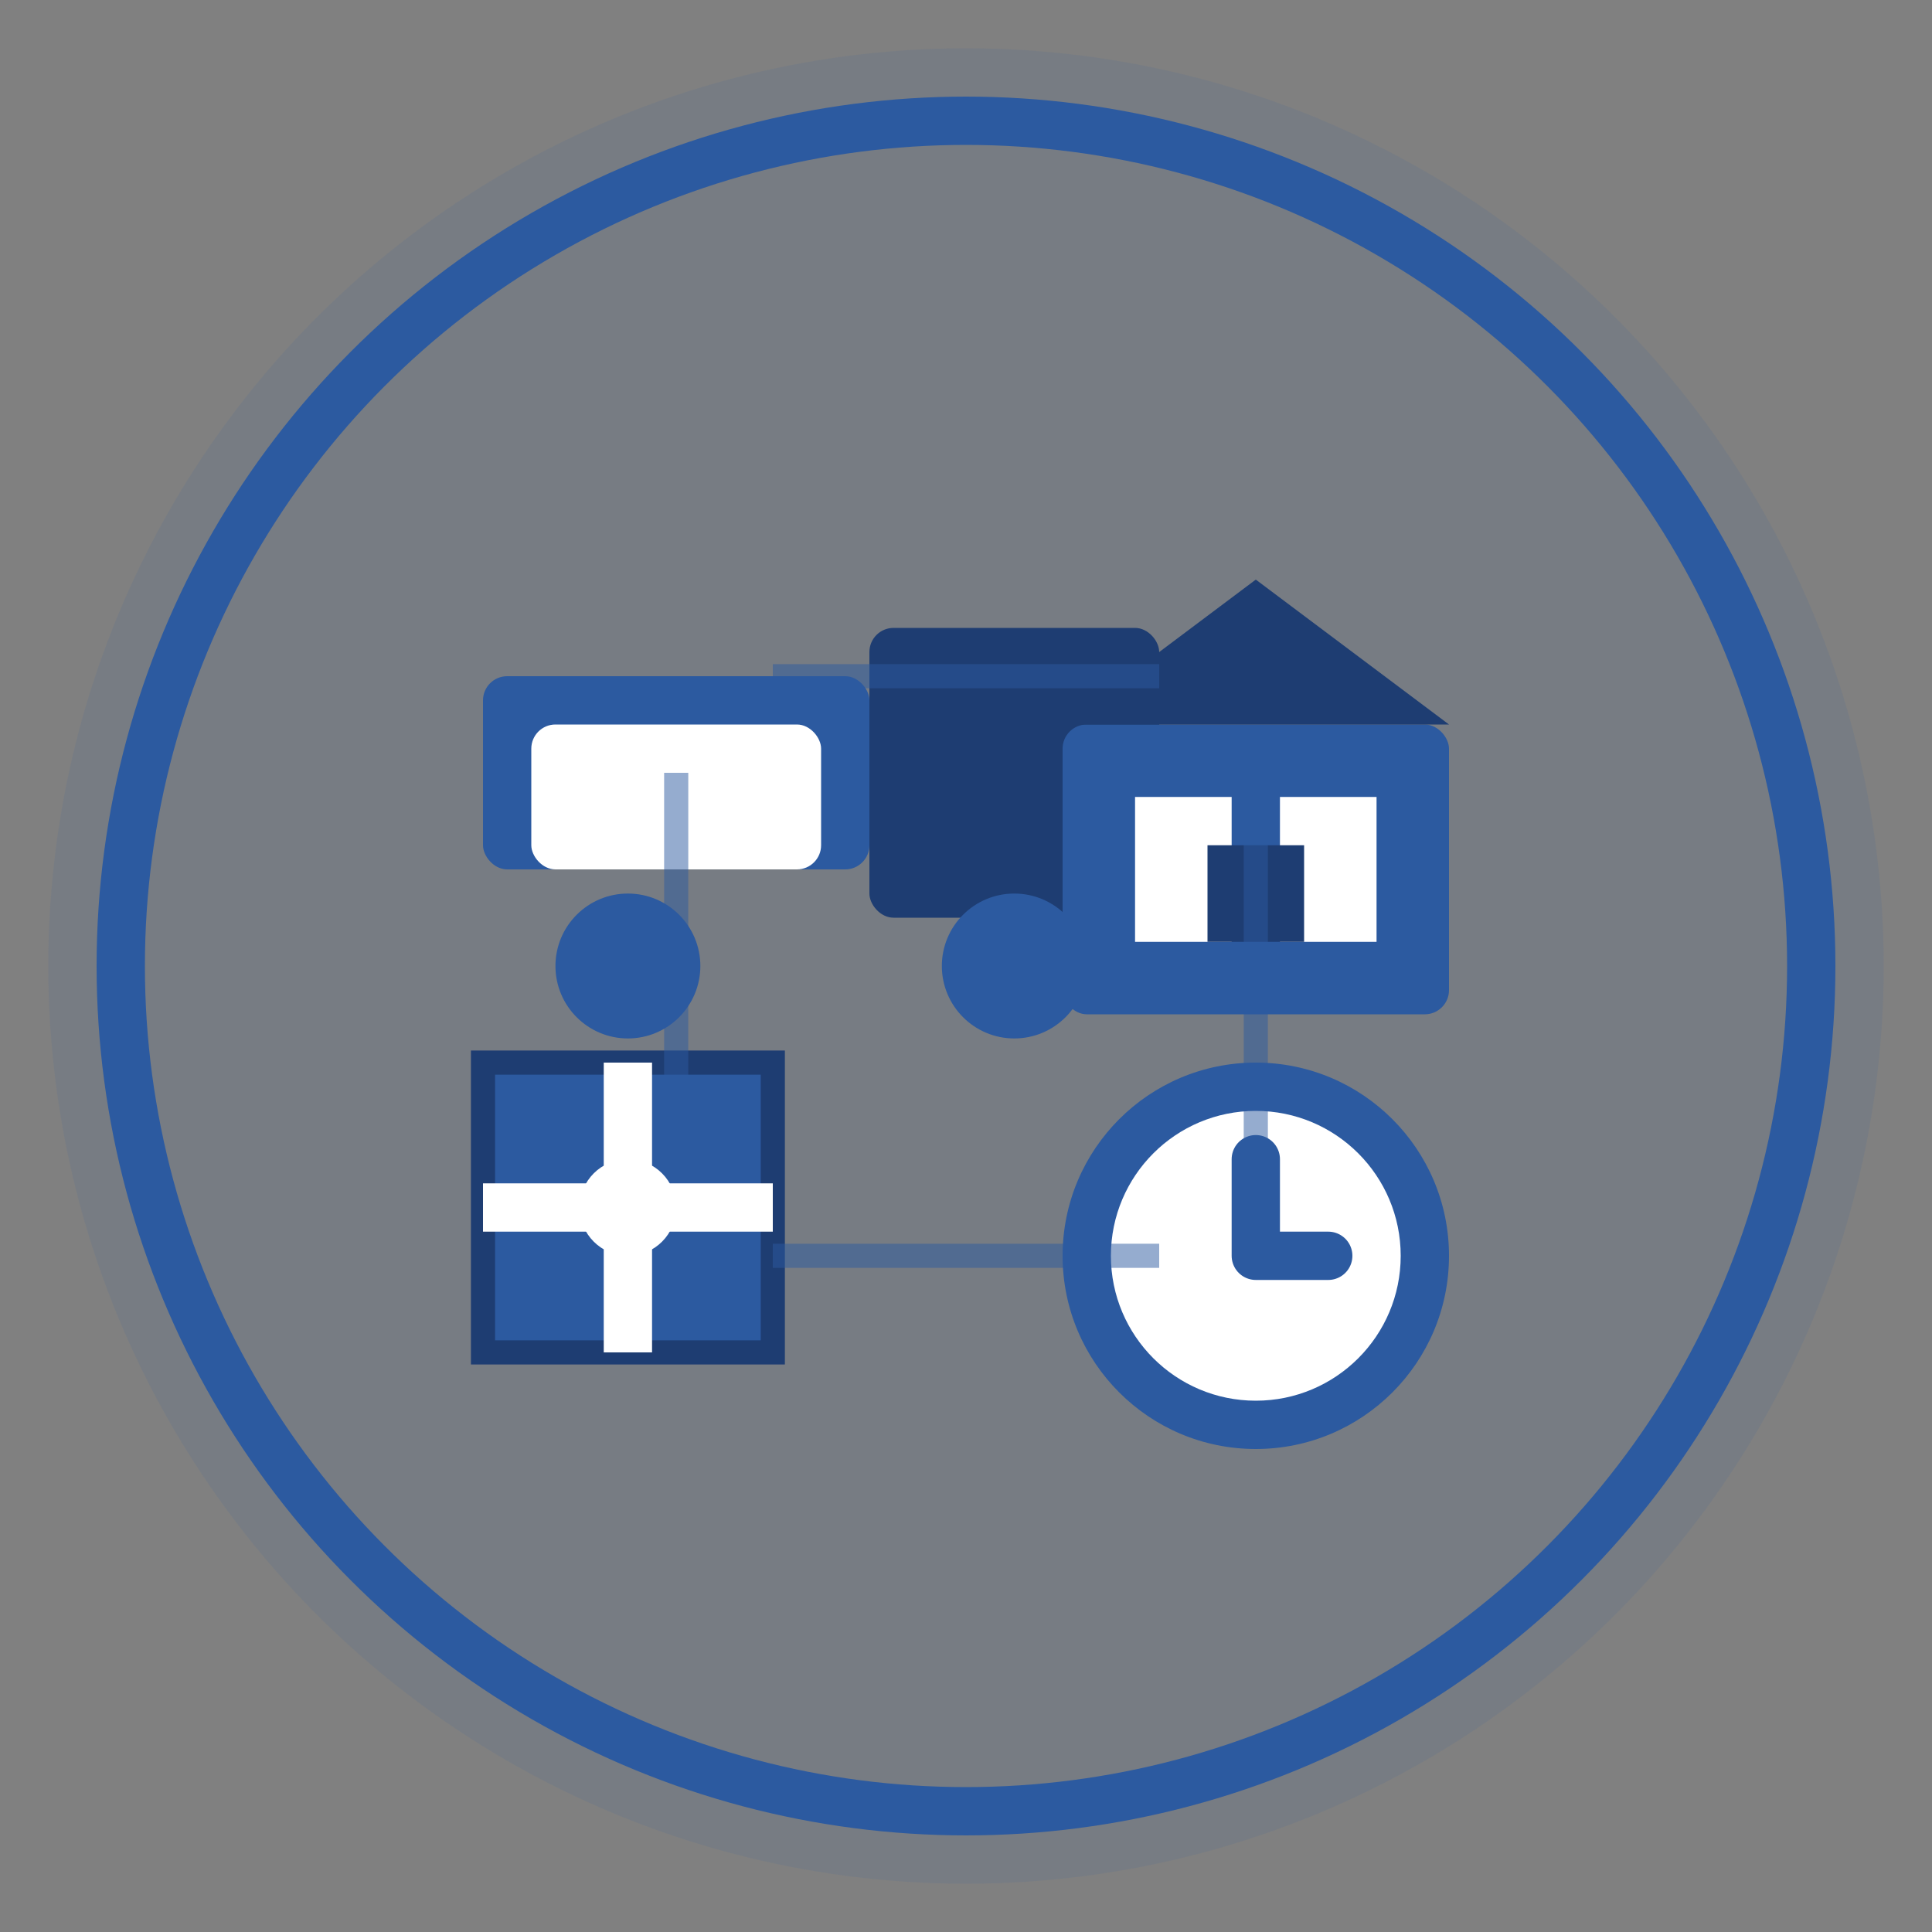
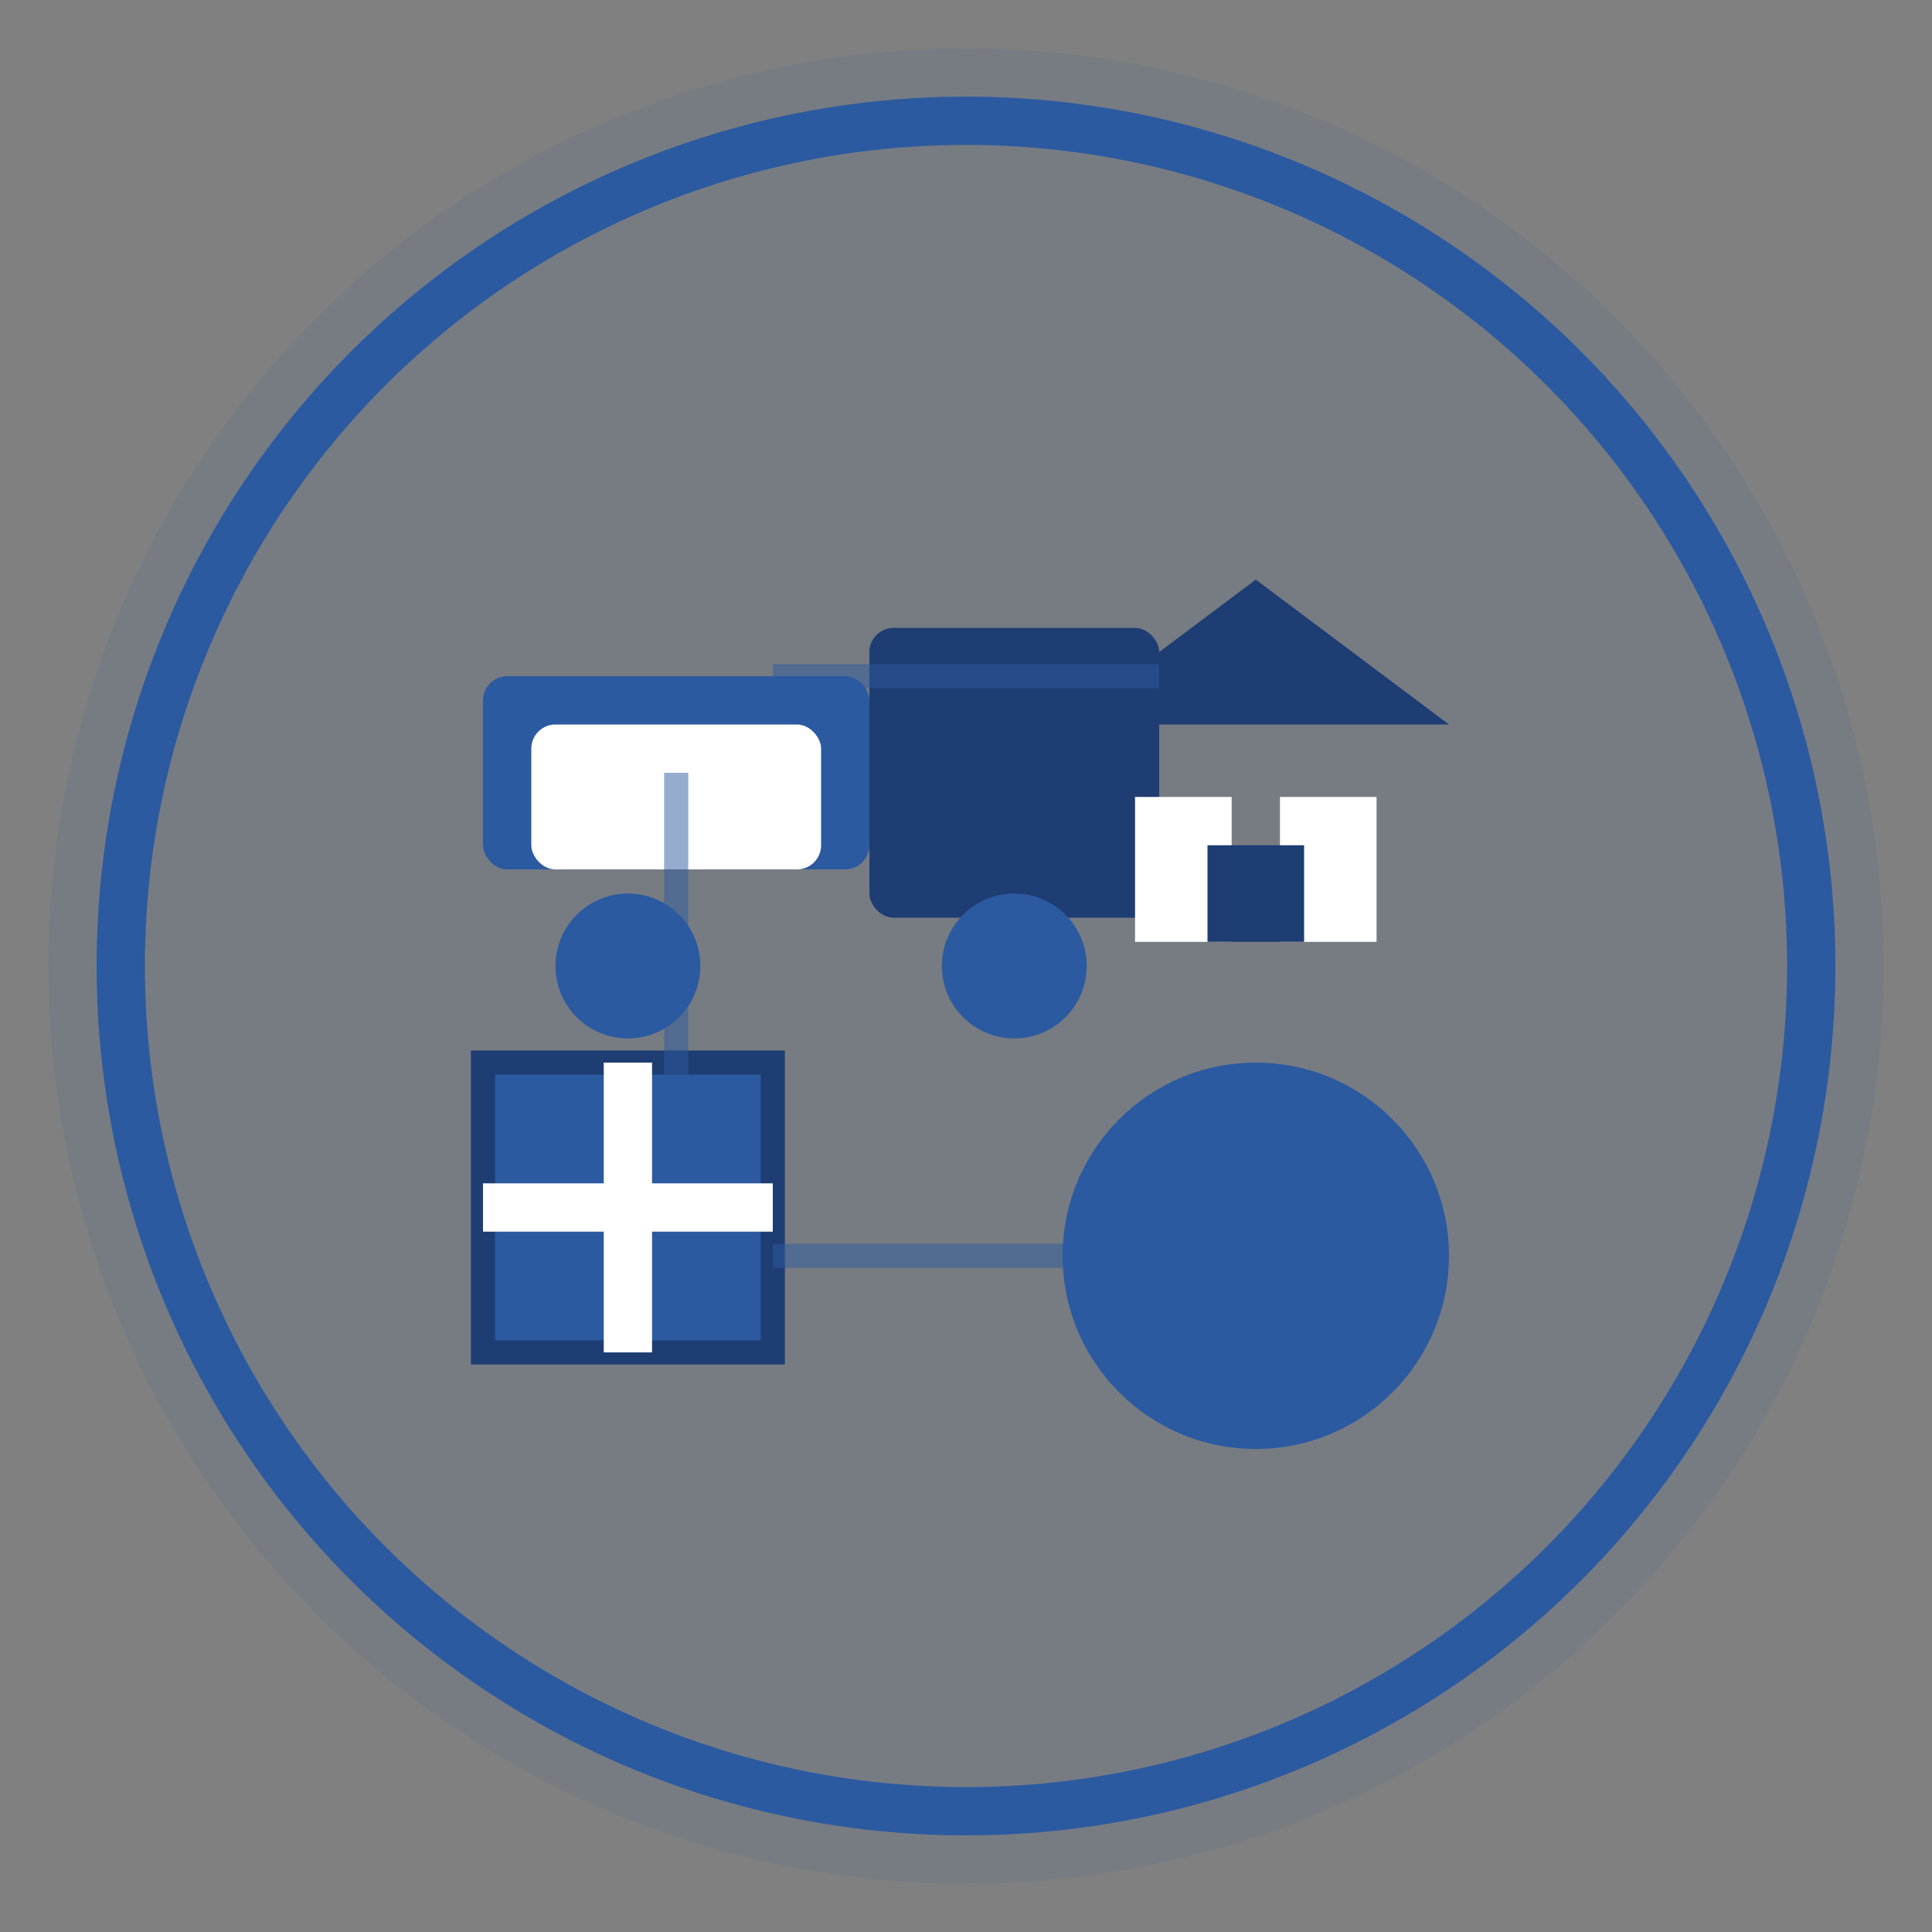
<svg xmlns="http://www.w3.org/2000/svg" width="80" height="80" viewBox="0 0 80 80" fill="none">
  <rect x="0" y="0" width="80" height="80" fill="#808080" stroke="none" />
  <circle cx="40" cy="40" r="38" fill="#2c5aa0" opacity="0.1" />
  <circle cx="40" cy="40" r="35" fill="none" stroke="#2c5aa0" stroke-width="2" />
  <g transform="translate(20,20)">
    <rect x="0" y="8" width="16" height="8" fill="#2c5aa0" rx="1" />
    <rect x="16" y="6" width="12" height="12" fill="#1e3d72" rx="1" />
    <circle cx="6" cy="20" r="3" fill="#2c5aa0" />
    <circle cx="22" cy="20" r="3" fill="#2c5aa0" />
    <rect x="2" y="10" width="12" height="6" fill="white" rx="1" />
  </g>
  <g transform="translate(44,20)">
-     <rect x="0" y="10" width="16" height="12" fill="#2c5aa0" rx="1" />
    <polygon points="0,10 8,4 16,10" fill="#1e3d72" />
    <rect x="3" y="13" width="4" height="6" fill="white" />
    <rect x="9" y="13" width="4" height="6" fill="white" />
    <rect x="6" y="15" width="4" height="4" fill="#1e3d72" />
  </g>
  <g transform="translate(20,44)">
    <rect x="0" y="0" width="12" height="12" fill="#2c5aa0" stroke="#1e3d72" stroke-width="1" />
    <path d="M0 6 L12 6 M6 0 L6 12" stroke="white" stroke-width="2" />
-     <circle cx="6" cy="6" r="2" fill="white" />
  </g>
  <g transform="translate(44,44)">
    <circle cx="8" cy="8" r="8" fill="#2c5aa0" />
-     <circle cx="8" cy="8" r="6" fill="white" />
-     <path d="M8 8 L8 4 M8 8 L11 8" stroke="#2c5aa0" stroke-width="2" stroke-linecap="round" />
  </g>
  <path d="M32 28 L48 28" stroke="#2c5aa0" stroke-width="1" opacity="0.5" />
  <path d="M32 52 L48 52" stroke="#2c5aa0" stroke-width="1" opacity="0.5" />
  <path d="M28 32 L28 48" stroke="#2c5aa0" stroke-width="1" opacity="0.5" />
-   <path d="M52 32 L52 48" stroke="#2c5aa0" stroke-width="1" opacity="0.5" />
</svg>